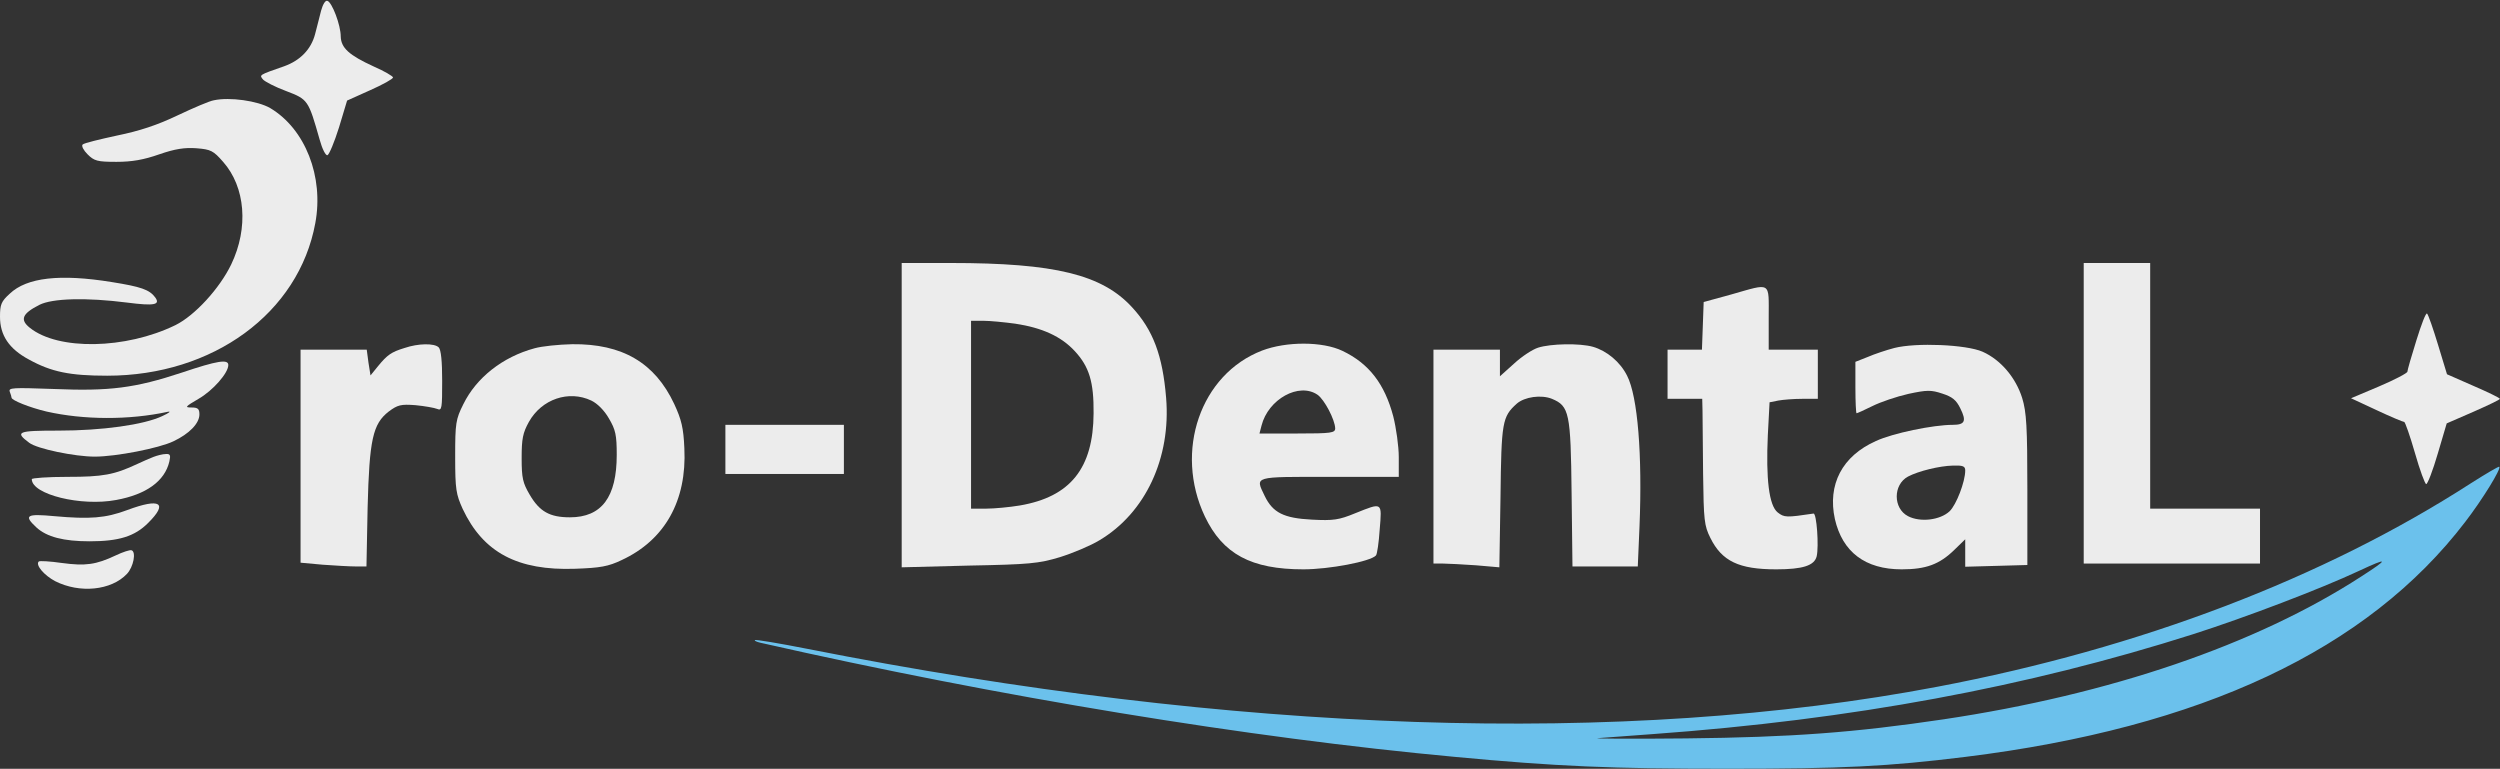
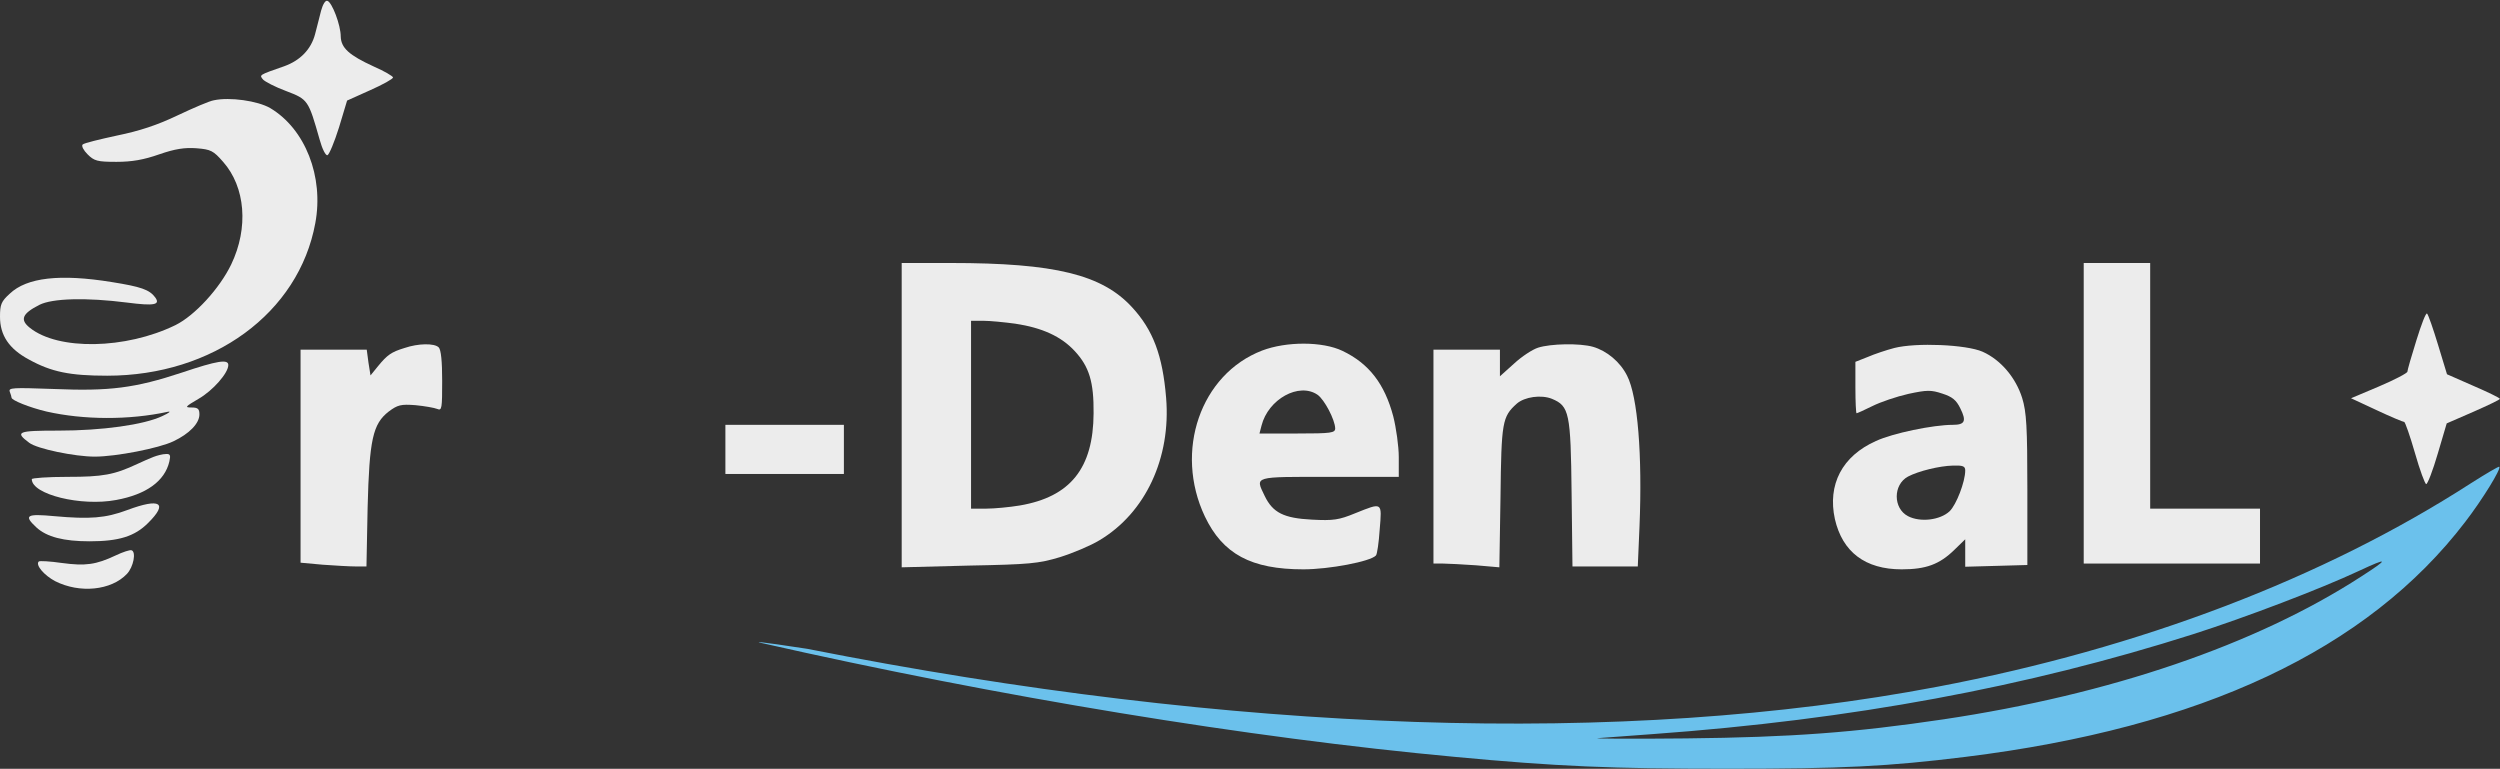
<svg xmlns="http://www.w3.org/2000/svg" width="865" height="266" viewBox="0 0 865 266" fill="none">
  <rect x="0" y="0" width="865" height="266" fill="#333333" stroke="none" />
  <g clip-path="url(#clip0_325_467)">
-     <path d="M854.959 167.192C803.962 200.09 740.465 224.289 670.468 237.589C561.673 258.288 427.38 253.788 279.287 224.489C269.587 222.589 261.388 221.189 261.188 221.489C260.988 221.689 261.788 222.089 263.087 222.389C346.084 241.188 431.979 255.288 503.476 261.888C538.674 265.187 557.473 265.987 597.672 265.987C637.67 265.987 653.269 265.187 679.968 261.888C761.764 251.788 819.161 224.789 852.959 180.591C858.959 172.792 865.459 162.192 864.759 161.492C864.559 161.292 860.159 163.892 854.959 167.192ZM816.961 199.49C780.563 223.089 730.065 240.289 672.468 248.888C641.469 253.488 619.97 255.088 583.472 255.488C564.273 255.688 550.474 255.588 552.974 255.388C555.474 255.188 563.973 254.588 571.973 253.988C640.769 248.988 701.167 237.789 758.964 219.39C777.063 213.59 803.062 203.69 816.061 197.591C826.561 192.691 826.761 193.191 816.961 199.49Z" fill="#6BC1EC" />
+     <path d="M854.959 167.192C803.962 200.09 740.465 224.289 670.468 237.589C561.673 258.288 427.38 253.788 279.287 224.489C260.988 221.689 261.788 222.089 263.087 222.389C346.084 241.188 431.979 255.288 503.476 261.888C538.674 265.187 557.473 265.987 597.672 265.987C637.67 265.987 653.269 265.187 679.968 261.888C761.764 251.788 819.161 224.789 852.959 180.591C858.959 172.792 865.459 162.192 864.759 161.492C864.559 161.292 860.159 163.892 854.959 167.192ZM816.961 199.49C780.563 223.089 730.065 240.289 672.468 248.888C641.469 253.488 619.97 255.088 583.472 255.488C564.273 255.688 550.474 255.588 552.974 255.388C555.474 255.188 563.973 254.588 571.973 253.988C640.769 248.988 701.167 237.789 758.964 219.39C777.063 213.59 803.062 203.69 816.061 197.591C826.561 192.691 826.761 193.191 816.961 199.49Z" fill="#6BC1EC" />
    <path d="M111.095 3.7C110.595 5.8 109.595 9.5 108.995 11.9C107.595 17.1 103.895 20.899 98.395 22.899C89.496 25.999 89.696 25.899 90.996 27.499C91.596 28.199 95.195 30.099 98.995 31.499C106.595 34.399 106.695 34.599 110.595 48.298C111.495 51.598 112.695 53.898 113.295 53.698C113.895 53.498 115.694 49.198 117.294 44.098L120.094 34.799L128.094 31.199C132.394 29.299 135.993 27.299 135.993 26.799C135.993 26.399 132.994 24.599 129.294 22.999C120.794 19.099 117.994 16.6 117.894 12.6C117.894 8.7 114.894 0.8 113.295 0.3C112.595 0 111.695 1.5 111.095 3.7Z" fill="#ECECEC" />
    <path d="M73.996 34.699C72.597 34.899 66.997 37.299 61.497 39.898C54.397 43.298 48.298 45.298 40.498 46.898C34.498 48.198 29.099 49.498 28.599 49.998C28.099 50.498 28.899 51.998 30.299 53.398C32.598 55.698 33.698 55.998 40.298 55.998C45.598 55.998 49.698 55.298 55.097 53.398C60.597 51.498 63.897 50.998 67.997 51.298C72.897 51.698 73.796 52.098 77.196 55.998C84.896 64.697 86.096 78.797 79.996 91.496C75.996 99.796 67.397 109.195 60.697 112.495C43.498 120.895 20.099 121.295 10.3 113.395C6.8 110.595 7.7 108.495 13.599 105.495C18.099 103.195 29.899 102.895 43.998 104.695C53.297 105.895 55.597 105.495 53.697 102.895C51.697 100.196 48.698 99.196 38.698 97.596C20.799 94.696 9.3 95.996 3.4 101.595C0.4 104.295 0 105.395 0 109.595C0 115.995 3.1 120.695 10 124.394C17.799 128.694 24.199 129.994 37.098 129.994C73.697 129.994 103.395 108.295 109.095 77.197C112.095 61.097 105.595 44.598 93.496 37.399C89.196 34.899 79.496 33.499 73.996 34.699Z" fill="#ECECEC" />
    <path d="M311.985 143.594V196.291L335.284 195.691C356.083 195.291 359.383 194.991 366.682 192.791C371.182 191.391 377.382 188.791 380.482 186.891C396.381 177.392 405.181 158.393 403.481 137.694C402.281 122.995 398.981 114.195 391.681 106.295C381.282 94.996 364.983 90.996 328.984 90.996H311.985V143.594ZM351.283 111.995C360.583 113.395 367.182 116.395 371.882 121.495C376.882 126.894 378.482 132.194 378.382 142.994C378.282 161.993 370.382 171.892 352.883 174.892C349.283 175.492 343.984 175.992 341.184 175.992H335.984V143.494V110.995H340.284C342.584 110.995 347.583 111.495 351.283 111.995Z" fill="#ECECEC" />
    <path d="M720.966 142.993V194.991H751.464H781.963V185.491V175.992H762.964H743.964V133.494V90.996H732.465H720.966V142.993Z" fill="#ECECEC" />
-     <path d="M598.971 101.895L589.472 104.495L589.172 112.795L588.872 120.994H582.972H576.972V129.494V137.994H582.972H588.972L589.072 142.193C589.072 144.593 589.172 154.393 589.272 163.992C589.472 179.992 589.672 181.891 591.772 186.091C595.772 194.191 601.671 196.991 614.571 196.991C623.77 196.991 627.77 195.691 628.57 192.491C629.37 189.091 628.57 177.492 627.47 177.692C618.07 179.092 617.37 179.092 615.071 177.292C612.071 174.892 610.971 165.692 611.671 150.493L612.271 139.193L615.271 138.594C616.871 138.294 620.67 137.994 623.57 137.994H628.97V129.494V120.994H620.47H611.971V109.995C611.971 97.195 613.071 97.895 598.971 101.895Z" fill="#ECECEC" />
    <path d="M836.06 117.795C834.36 123.194 832.96 128.094 832.96 128.594C832.96 129.094 828.56 131.394 823.161 133.694L813.461 137.794L822.261 141.893C827.161 144.193 831.46 145.993 831.86 145.993C832.16 145.993 833.86 150.793 835.56 156.693C837.26 162.692 839.06 167.492 839.46 167.492C839.96 167.492 841.76 162.792 843.46 156.993L846.56 146.493L855.759 142.493C860.759 140.293 864.959 138.294 864.959 137.994C864.959 137.694 860.859 135.694 855.759 133.494L846.66 129.494L843.56 119.294C841.86 113.695 840.16 108.795 839.76 108.495C839.36 108.095 837.76 112.295 836.06 117.795Z" fill="#ECECEC" />
    <path d="M139.993 120.394C135.394 121.794 133.994 122.794 130.794 126.694L128.194 129.894L127.494 125.494L126.894 120.994H115.395H103.995V157.893V194.691L111.695 195.391C115.894 195.691 120.994 195.991 122.994 195.991H126.794L127.194 175.692C127.794 151.993 128.994 146.693 134.494 142.393C137.593 140.093 138.693 139.793 143.793 140.193C146.893 140.493 150.293 141.093 151.293 141.493C152.893 142.193 152.993 141.293 152.993 131.794C152.993 124.994 152.593 120.994 151.793 120.194C150.293 118.694 144.693 118.794 139.993 120.394Z" fill="#ECECEC" />
-     <path d="M184.991 120.495C173.892 123.494 164.792 130.694 160.292 139.894C157.692 145.093 157.492 146.393 157.492 157.993C157.492 169.392 157.792 170.992 160.092 176.092C167.192 191.191 179.091 197.491 198.991 196.791C207.69 196.491 210.49 195.991 215.09 193.791C229.989 186.891 237.689 173.292 236.789 155.093C236.489 148.093 235.789 145.193 233.289 139.794C226.589 125.494 215.29 118.895 197.991 119.095C193.291 119.195 187.491 119.795 184.991 120.495ZM204.59 138.594C206.69 139.594 209.09 141.994 210.69 144.793C212.99 148.693 213.39 150.493 213.39 157.393C213.39 171.992 208.19 178.992 197.191 178.992C190.191 178.992 186.691 176.992 183.291 171.192C180.891 167.092 180.491 165.492 180.491 158.493C180.491 151.793 180.891 149.793 182.991 145.993C187.391 138.094 196.791 134.894 204.59 138.594Z" fill="#ECECEC" />
    <path d="M436.679 121.294C415.38 129.494 406.181 156.093 416.88 178.692C423.08 191.691 432.879 196.991 450.978 196.991C459.878 196.991 474.177 194.291 476.077 192.191C476.477 191.791 477.077 187.791 477.377 183.191C478.177 173.592 478.377 173.792 468.878 177.592C463.278 179.892 461.378 180.192 453.878 179.792C444.179 179.292 440.379 177.392 437.579 171.592C434.279 164.692 433.379 164.992 459.978 164.992H483.977V158.193C483.977 154.393 483.077 148.093 482.077 144.093C479.077 132.794 473.677 125.794 464.478 121.394C457.578 118.094 445.079 118.094 436.679 121.294ZM455.878 136.594C458.278 138.294 461.878 145.193 461.978 148.193C461.978 149.793 460.678 149.993 448.879 149.993H435.779L436.479 147.293C438.779 138.094 449.479 132.194 455.878 136.594Z" fill="#ECECEC" />
    <path d="M532.175 120.295C530.275 120.895 526.575 123.295 523.875 125.794L518.975 130.194V125.594V120.995H507.476H495.976V157.993V194.991H499.276C500.976 194.991 506.176 195.291 510.676 195.591L518.775 196.291L519.175 171.892C519.475 145.993 519.775 144.194 524.775 139.694C527.475 137.294 533.275 136.494 536.974 137.994C542.974 140.494 543.474 142.794 543.774 170.692L544.074 195.991H555.373H566.673L567.273 182.092C568.273 157.493 566.673 137.194 562.973 129.994C560.573 125.194 555.973 121.395 551.174 119.995C546.574 118.695 536.574 118.895 532.175 120.295Z" fill="#ECECEC" />
    <path d="M655.469 120.394C652.769 121.094 648.569 122.494 646.269 123.494L641.969 125.194V134.094C641.969 138.993 642.169 142.993 642.369 142.993C642.569 142.993 645.069 141.893 647.869 140.493C650.669 139.093 656.269 137.194 660.269 136.294C666.768 134.894 668.168 134.894 672.068 136.194C675.468 137.294 676.868 138.394 678.268 141.293C680.468 145.693 679.868 146.993 675.668 146.993C668.868 146.993 654.869 149.893 649.069 152.593C637.37 157.793 632.27 167.692 634.87 179.592C637.47 190.991 645.369 196.991 657.969 196.991C666.368 196.991 671.068 195.291 676.268 190.191L679.968 186.591V191.291V196.091L690.767 195.791L701.467 195.491V169.492C701.467 147.593 701.167 142.593 699.667 137.694C697.467 130.694 692.267 124.494 685.967 121.694C680.268 119.194 662.968 118.494 655.469 120.394ZM679.968 162.792C679.968 166.692 676.868 174.692 674.568 176.892C671.268 179.992 664.368 180.791 660.169 178.592C654.969 175.892 654.969 167.692 660.169 164.892C663.768 162.992 671.068 161.192 675.768 161.092C679.168 160.992 679.968 161.292 679.968 162.792Z" fill="#ECECEC" />
    <path d="M62.997 128.894C46.698 134.294 37.898 135.394 18.699 134.594C4.4 134.094 2.8 134.094 3.4 135.594C3.7 136.394 4 137.294 4 137.594C4 138.494 10.2 140.993 16.099 142.393C28.899 145.293 44.598 145.393 57.997 142.493C59.397 142.193 58.497 142.893 56.097 143.993C49.698 146.993 35.298 148.993 20.199 148.993C6.1 148.993 5 149.393 10.1 153.193C12.799 155.293 25.899 157.993 32.798 157.993C40.098 157.993 54.997 155.093 59.997 152.693C65.497 150.093 68.997 146.493 68.997 143.393C68.997 141.493 68.497 140.993 66.297 140.993C63.797 140.993 64.097 140.694 68.697 137.994C73.597 135.194 78.996 129.094 78.996 126.294C78.996 124.194 75.196 124.794 62.997 128.894Z" fill="#ECECEC" />
    <path d="M250.988 155.493V163.992H271.487H291.986V155.493V146.993H271.487H250.988V155.493Z" fill="#ECECEC" />
    <path d="M53.097 158.093C51.797 158.593 49.298 159.693 47.598 160.493C39.498 164.293 35.598 164.992 23.399 164.992C16.599 164.992 10.999 165.392 10.999 165.792C10.999 171.092 28.099 175.292 40.198 172.992C50.598 171.092 56.997 166.492 58.597 159.693C59.097 157.493 58.897 156.993 57.397 157.093C56.297 157.093 54.397 157.593 53.097 158.093Z" fill="#ECECEC" />
    <path d="M43.998 176.492C36.498 179.292 31.099 179.692 18.799 178.592C9.1 177.692 8.1 178.292 12.599 182.492C16.199 185.792 21.999 187.292 30.998 187.292C41.098 187.292 46.598 185.592 51.198 180.992C58.297 173.992 55.497 172.192 43.998 176.492Z" fill="#ECECEC" />
    <path d="M39.998 192.191C33.198 195.391 29.599 195.891 21.399 194.791C17.299 194.191 13.599 193.991 13.399 194.291C12.199 195.491 15.299 199.091 19.099 201.091C27.599 205.39 38.498 204.29 43.898 198.591C46.198 196.191 47.198 190.891 45.498 190.391C44.998 190.191 42.498 190.991 39.998 192.191Z" fill="#ECECEC" />
  </g>
  <defs>
    <clipPath id="clip0_325_467">
      <rect width="864.959" height="265.987" fill="white" />
    </clipPath>
  </defs>
</svg>